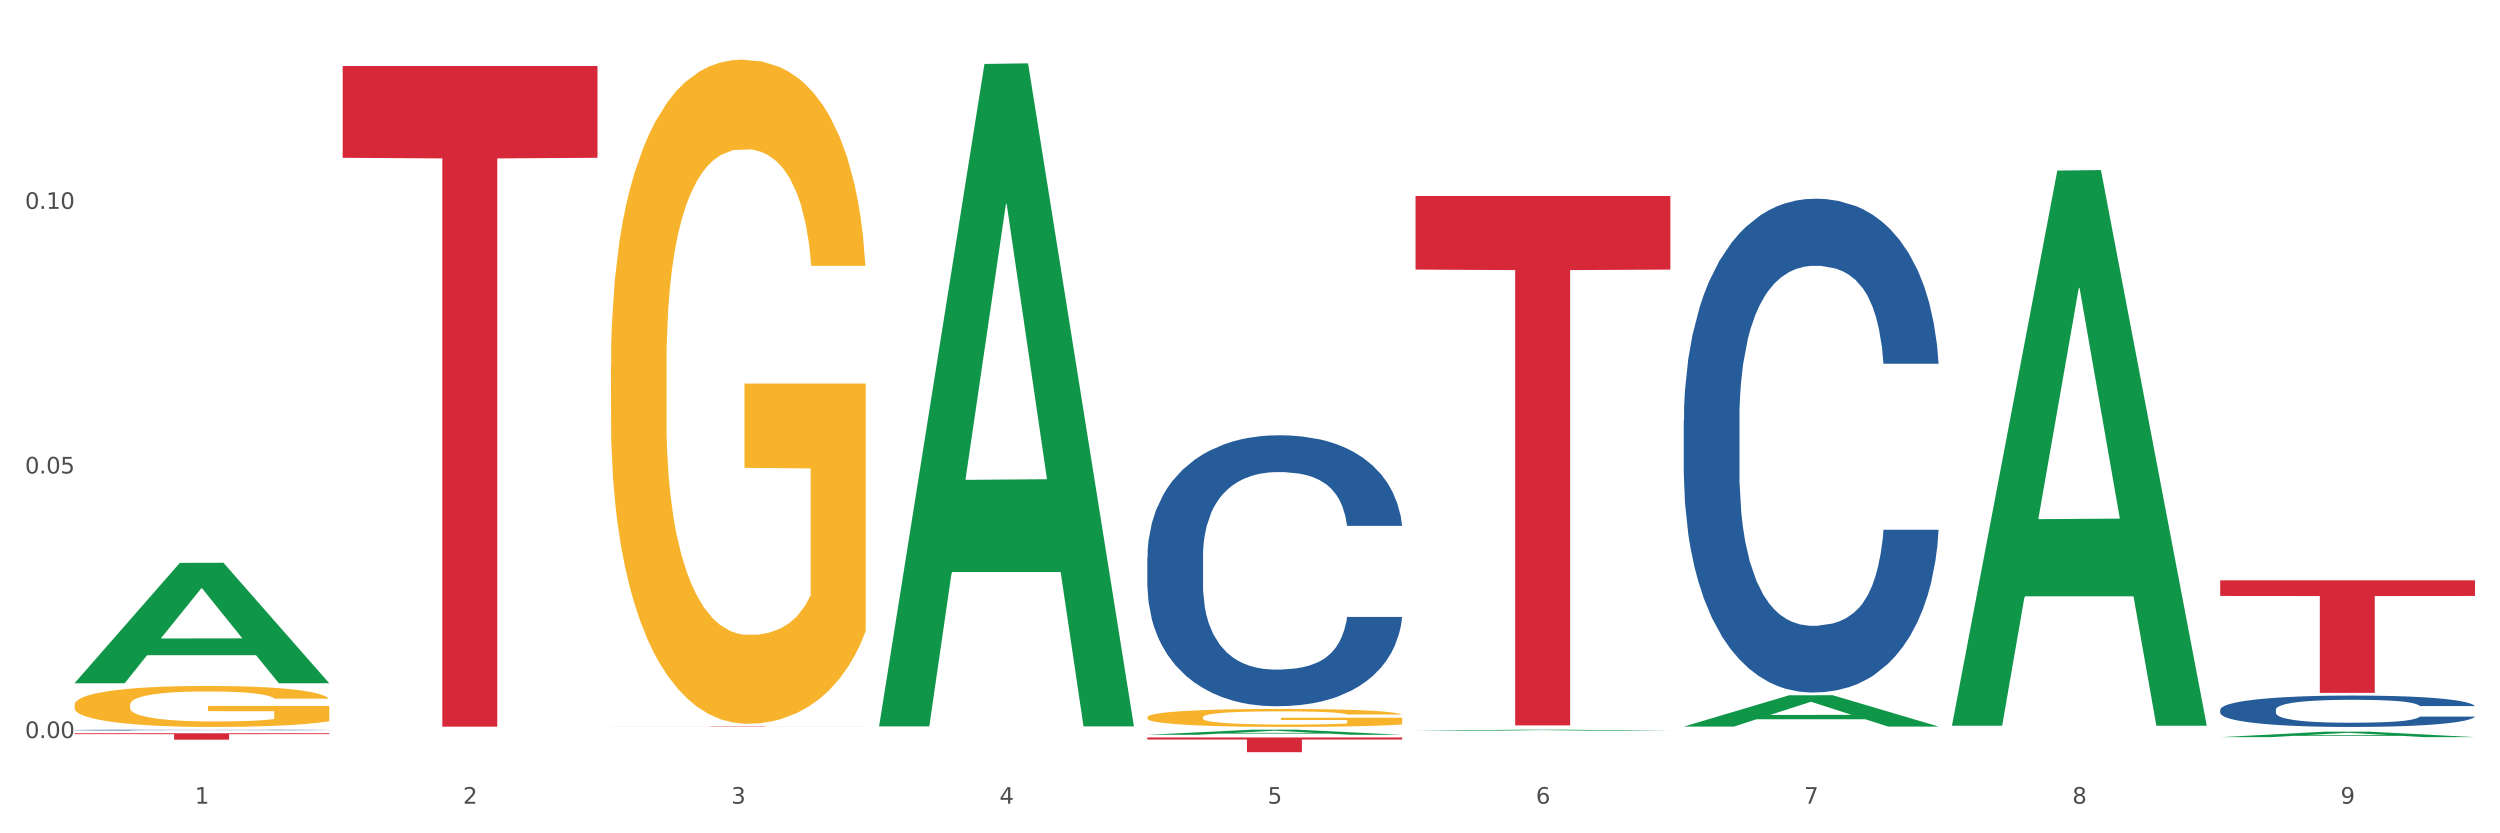
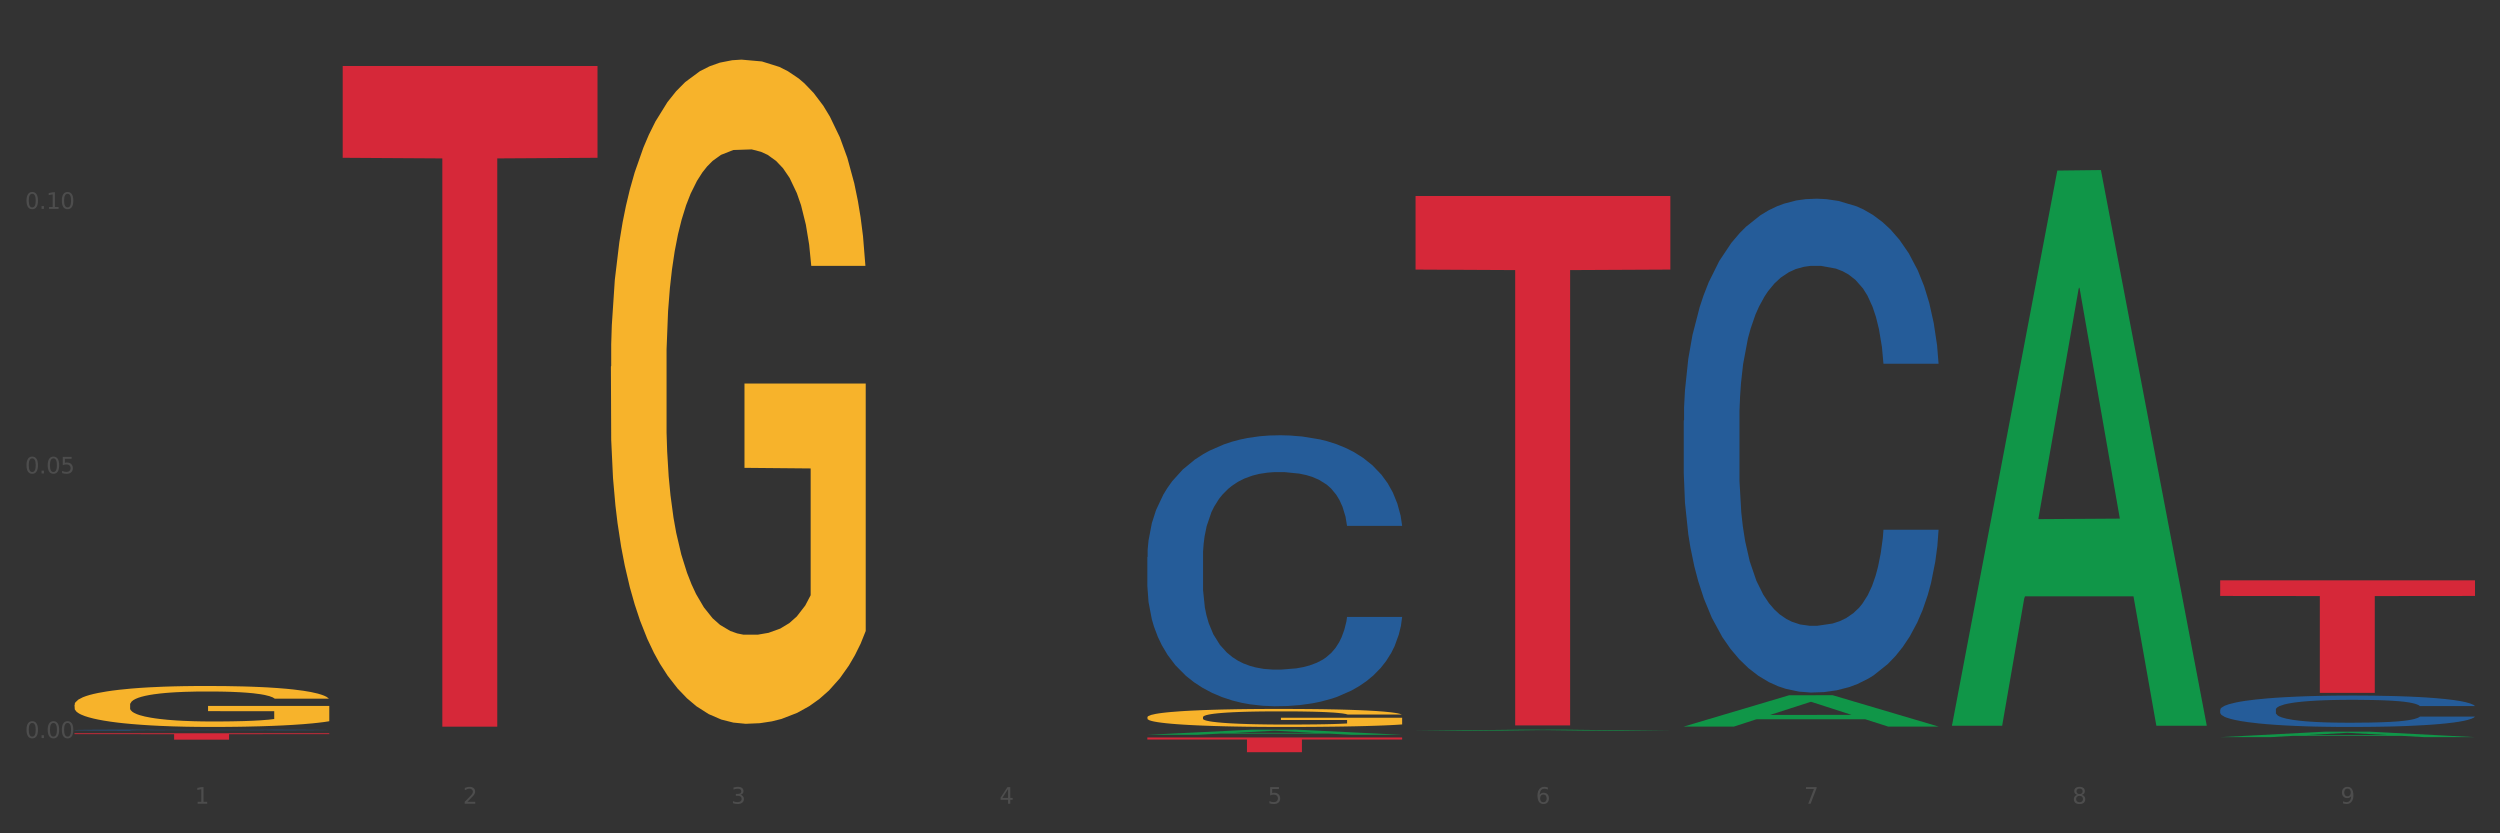
<svg xmlns="http://www.w3.org/2000/svg" xmlns:xlink="http://www.w3.org/1999/xlink" width="1080pt" height="360pt" viewBox="0 0 1080 360" version="1.1">
  <rect x="0" y="0" width="1080" height="360" fill="#333333" stroke="none" />
  <defs>
    <style type="text/css">*{stroke-linejoin: round; stroke-linecap: butt}</style>
  </defs>
  <g id="figure_1">
    <g id="patch_1">
-       <path d="M 0 360  L 1080 360  L 1080 0  L 0 0  z " style="fill: #ffffff; stroke: #ffffff; stroke-linejoin: miter" />
-     </g>
+       </g>
    <g id="axes_1">
      <g id="matplotlib.axis_1">
        <g id="xtick_1">
          <g id="text_1">
            <g style="fill: #4d4d4d" transform="translate(84.159 347.204) scale(0.096 -0.096)">
              <defs>
                <path id="DejaVuSans-31" d="M 794 531  L 1825 531  L 1825 4091  L 703 3866  L 703 4441  L 1819 4666  L 2450 4666  L 2450 531  L 3481 531  L 3481 0  L 794 0  L 794 531  z " transform="scale(0.016)" />
              </defs>
              <use xlink:href="#DejaVuSans-31" />
            </g>
          </g>
        </g>
        <g id="xtick_2">
          <g id="text_2">
            <g style="fill: #4d4d4d" transform="translate(200.027 347.204) scale(0.096 -0.096)">
              <defs>
                <path id="DejaVuSans-32" d="M 1228 531  L 3431 531  L 3431 0  L 469 0  L 469 531  Q 828 903 1448 1529  Q 2069 2156 2228 2338  Q 2531 2678 2651 2914  Q 2772 3150 2772 3378  Q 2772 3750 2511 3984  Q 2250 4219 1831 4219  Q 1534 4219 1204 4116  Q 875 4013 500 3803  L 500 4441  Q 881 4594 1212 4672  Q 1544 4750 1819 4750  Q 2544 4750 2975 4387  Q 3406 4025 3406 3419  Q 3406 3131 3298 2873  Q 3191 2616 2906 2266  Q 2828 2175 2409 1742  Q 1991 1309 1228 531  z " transform="scale(0.016)" />
              </defs>
              <use xlink:href="#DejaVuSans-32" />
            </g>
          </g>
        </g>
        <g id="xtick_3">
          <g id="text_3">
            <g style="fill: #4d4d4d" transform="translate(315.896 347.204) scale(0.096 -0.096)">
              <defs>
                <path id="DejaVuSans-33" d="M 2597 2516  Q 3050 2419 3304 2112  Q 3559 1806 3559 1356  Q 3559 666 3084 287  Q 2609 -91 1734 -91  Q 1441 -91 1130 -33  Q 819 25 488 141  L 488 750  Q 750 597 1062 519  Q 1375 441 1716 441  Q 2309 441 2620 675  Q 2931 909 2931 1356  Q 2931 1769 2642 2001  Q 2353 2234 1838 2234  L 1294 2234  L 1294 2753  L 1863 2753  Q 2328 2753 2575 2939  Q 2822 3125 2822 3475  Q 2822 3834 2567 4026  Q 2313 4219 1838 4219  Q 1578 4219 1281 4162  Q 984 4106 628 3988  L 628 4550  Q 988 4650 1302 4700  Q 1616 4750 1894 4750  Q 2613 4750 3031 4423  Q 3450 4097 3450 3541  Q 3450 3153 3228 2886  Q 3006 2619 2597 2516  z " transform="scale(0.016)" />
              </defs>
              <use xlink:href="#DejaVuSans-33" />
            </g>
          </g>
        </g>
        <g id="xtick_4">
          <g id="text_4">
            <g style="fill: #4d4d4d" transform="translate(431.765 347.204) scale(0.096 -0.096)">
              <defs>
                <path id="DejaVuSans-34" d="M 2419 4116  L 825 1625  L 2419 1625  L 2419 4116  z M 2253 4666  L 3047 4666  L 3047 1625  L 3713 1625  L 3713 1100  L 3047 1100  L 3047 0  L 2419 0  L 2419 1100  L 313 1100  L 313 1709  L 2253 4666  z " transform="scale(0.016)" />
              </defs>
              <use xlink:href="#DejaVuSans-34" />
            </g>
          </g>
        </g>
        <g id="xtick_5">
          <g id="text_5">
            <g style="fill: #4d4d4d" transform="translate(547.634 347.204) scale(0.096 -0.096)">
              <defs>
                <path id="DejaVuSans-35" d="M 691 4666  L 3169 4666  L 3169 4134  L 1269 4134  L 1269 2991  Q 1406 3038 1543 3061  Q 1681 3084 1819 3084  Q 2600 3084 3056 2656  Q 3513 2228 3513 1497  Q 3513 744 3044 326  Q 2575 -91 1722 -91  Q 1428 -91 1123 -41  Q 819 9 494 109  L 494 744  Q 775 591 1075 516  Q 1375 441 1709 441  Q 2250 441 2565 725  Q 2881 1009 2881 1497  Q 2881 1984 2565 2268  Q 2250 2553 1709 2553  Q 1456 2553 1204 2497  Q 953 2441 691 2322  L 691 4666  z " transform="scale(0.016)" />
              </defs>
              <use xlink:href="#DejaVuSans-35" />
            </g>
          </g>
        </g>
        <g id="xtick_6">
          <g id="text_6">
            <g style="fill: #4d4d4d" transform="translate(663.502 347.204) scale(0.096 -0.096)">
              <defs>
                <path id="DejaVuSans-36" d="M 2113 2584  Q 1688 2584 1439 2293  Q 1191 2003 1191 1497  Q 1191 994 1439 701  Q 1688 409 2113 409  Q 2538 409 2786 701  Q 3034 994 3034 1497  Q 3034 2003 2786 2293  Q 2538 2584 2113 2584  z M 3366 4563  L 3366 3988  Q 3128 4100 2886 4159  Q 2644 4219 2406 4219  Q 1781 4219 1451 3797  Q 1122 3375 1075 2522  Q 1259 2794 1537 2939  Q 1816 3084 2150 3084  Q 2853 3084 3261 2657  Q 3669 2231 3669 1497  Q 3669 778 3244 343  Q 2819 -91 2113 -91  Q 1303 -91 875 529  Q 447 1150 447 2328  Q 447 3434 972 4092  Q 1497 4750 2381 4750  Q 2619 4750 2861 4703  Q 3103 4656 3366 4563  z " transform="scale(0.016)" />
              </defs>
              <use xlink:href="#DejaVuSans-36" />
            </g>
          </g>
        </g>
        <g id="xtick_7">
          <g id="text_7">
            <g style="fill: #4d4d4d" transform="translate(779.371 347.204) scale(0.096 -0.096)">
              <defs>
                <path id="DejaVuSans-37" d="M 525 4666  L 3525 4666  L 3525 4397  L 1831 0  L 1172 0  L 2766 4134  L 525 4134  L 525 4666  z " transform="scale(0.016)" />
              </defs>
              <use xlink:href="#DejaVuSans-37" />
            </g>
          </g>
        </g>
        <g id="xtick_8">
          <g id="text_8">
            <g style="fill: #4d4d4d" transform="translate(895.24 347.204) scale(0.096 -0.096)">
              <defs>
                <path id="DejaVuSans-38" d="M 2034 2216  Q 1584 2216 1326 1975  Q 1069 1734 1069 1313  Q 1069 891 1326 650  Q 1584 409 2034 409  Q 2484 409 2743 651  Q 3003 894 3003 1313  Q 3003 1734 2745 1975  Q 2488 2216 2034 2216  z M 1403 2484  Q 997 2584 770 2862  Q 544 3141 544 3541  Q 544 4100 942 4425  Q 1341 4750 2034 4750  Q 2731 4750 3128 4425  Q 3525 4100 3525 3541  Q 3525 3141 3298 2862  Q 3072 2584 2669 2484  Q 3125 2378 3379 2068  Q 3634 1759 3634 1313  Q 3634 634 3220 271  Q 2806 -91 2034 -91  Q 1263 -91 848 271  Q 434 634 434 1313  Q 434 1759 690 2068  Q 947 2378 1403 2484  z M 1172 3481  Q 1172 3119 1398 2916  Q 1625 2713 2034 2713  Q 2441 2713 2670 2916  Q 2900 3119 2900 3481  Q 2900 3844 2670 4047  Q 2441 4250 2034 4250  Q 1625 4250 1398 4047  Q 1172 3844 1172 3481  z " transform="scale(0.016)" />
              </defs>
              <use xlink:href="#DejaVuSans-38" />
            </g>
          </g>
        </g>
        <g id="xtick_9">
          <g id="text_9">
            <g style="fill: #4d4d4d" transform="translate(1011.108 347.204) scale(0.096 -0.096)">
              <defs>
                <path id="DejaVuSans-39" d="M 703 97  L 703 672  Q 941 559 1184 500  Q 1428 441 1663 441  Q 2288 441 2617 861  Q 2947 1281 2994 2138  Q 2813 1869 2534 1725  Q 2256 1581 1919 1581  Q 1219 1581 811 2004  Q 403 2428 403 3163  Q 403 3881 828 4315  Q 1253 4750 1959 4750  Q 2769 4750 3195 4129  Q 3622 3509 3622 2328  Q 3622 1225 3098 567  Q 2575 -91 1691 -91  Q 1453 -91 1209 -44  Q 966 3 703 97  z M 1959 2075  Q 2384 2075 2632 2365  Q 2881 2656 2881 3163  Q 2881 3666 2632 3958  Q 2384 4250 1959 4250  Q 1534 4250 1286 3958  Q 1038 3666 1038 3163  Q 1038 2656 1286 2365  Q 1534 2075 1959 2075  z " transform="scale(0.016)" />
              </defs>
              <use xlink:href="#DejaVuSans-39" />
            </g>
          </g>
        </g>
        <g id="xtick_10" />
        <g id="xtick_11" />
        <g id="xtick_12" />
        <g id="xtick_13" />
        <g id="xtick_14" />
        <g id="xtick_15" />
        <g id="xtick_16" />
        <g id="xtick_17" />
      </g>
      <g id="matplotlib.axis_2">
        <g id="ytick_1">
          <g id="text_10">
            <g style="fill: #4d4d4d" transform="translate(10.8 318.85) scale(0.096 -0.096)">
              <defs>
                <path id="DejaVuSans-30" d="M 2034 4250  Q 1547 4250 1301 3770  Q 1056 3291 1056 2328  Q 1056 1369 1301 889  Q 1547 409 2034 409  Q 2525 409 2770 889  Q 3016 1369 3016 2328  Q 3016 3291 2770 3770  Q 2525 4250 2034 4250  z M 2034 4750  Q 2819 4750 3233 4129  Q 3647 3509 3647 2328  Q 3647 1150 3233 529  Q 2819 -91 2034 -91  Q 1250 -91 836 529  Q 422 1150 422 2328  Q 422 3509 836 4129  Q 1250 4750 2034 4750  z " transform="scale(0.016)" />
                <path id="DejaVuSans-2e" d="M 684 794  L 1344 794  L 1344 0  L 684 0  L 684 794  z " transform="scale(0.016)" />
              </defs>
              <use xlink:href="#DejaVuSans-30" />
              <use xlink:href="#DejaVuSans-2e" transform="translate(63.623 0)" />
              <use xlink:href="#DejaVuSans-30" transform="translate(95.41 0)" />
              <use xlink:href="#DejaVuSans-30" transform="translate(159.033 0)" />
            </g>
          </g>
        </g>
        <g id="ytick_2">
          <g id="text_11">
            <g style="fill: #4d4d4d" transform="translate(10.8 204.545) scale(0.096 -0.096)">
              <use xlink:href="#DejaVuSans-30" />
              <use xlink:href="#DejaVuSans-2e" transform="translate(63.623 0)" />
              <use xlink:href="#DejaVuSans-30" transform="translate(95.41 0)" />
              <use xlink:href="#DejaVuSans-35" transform="translate(159.033 0)" />
            </g>
          </g>
        </g>
        <g id="ytick_3">
          <g id="text_12">
            <g style="fill: #4d4d4d" transform="translate(10.8 90.24) scale(0.096 -0.096)">
              <use xlink:href="#DejaVuSans-30" />
              <use xlink:href="#DejaVuSans-2e" transform="translate(63.623 0)" />
              <use xlink:href="#DejaVuSans-31" transform="translate(95.41 0)" />
              <use xlink:href="#DejaVuSans-30" transform="translate(159.033 0)" />
            </g>
          </g>
        </g>
        <g id="ytick_4" />
        <g id="ytick_5" />
        <g id="ytick_6" />
      </g>
      <g id="PolyCollection_1">
-         <path d="M 32.175 295.084  L 32.288 295.035  L 77.68 243.158  L 96.518 243.109  L 142.25 295.182  L 120.462 295.182  L 110.589 283.056  L 63.722 283.056  L 63.382 283.252  L 53.85 295.182  L 32.175 295.182  L 32.175 295.084  L 69.623 275.82  L 104.689 275.771  L 87.326 254.208  L 87.099 254.11  L 86.872 254.257  L 69.51 275.771  L 69.623 275.82  L 32.175 295.084  z " clip-path="url(#p0ced1d40ff)" style="fill: #109648" />
        <path d="M 148.044 28.502  L 258.119 28.502  L 258.119 68.165  L 214.819 68.433  L 214.819 313.91  L 191.083 313.91  L 191.083 68.433  L 148.044 68.165  L 148.044 28.77  L 148.044 28.502  z " clip-path="url(#p0ced1d40ff)" style="fill: #d62839" />
        <path d="M 32.175 316.776  L 142.25 316.776  L 142.25 317.159  L 98.951 317.161  L 98.951 319.532  L 75.214 319.532  L 75.214 317.161  L 32.175 317.159  L 32.175 316.778  L 32.175 316.776  z " clip-path="url(#p0ced1d40ff)" style="fill: #d62839" />
        <path d="M 611.519 84.682  L 721.594 84.682  L 721.594 116.464  L 678.294 116.679  L 678.294 313.386  L 654.557 313.386  L 654.557 116.679  L 611.519 116.464  L 611.519 84.896  L 611.519 84.682  z " clip-path="url(#p0ced1d40ff)" style="fill: #d62839" />
        <path d="M 959.125 250.694  L 1069.2 250.694  L 1069.2 257.451  L 1025.9 257.497  L 1025.9 299.321  L 1002.164 299.321  L 1002.164 257.497  L 959.125 257.451  L 959.125 250.739  L 959.125 250.694  z " clip-path="url(#p0ced1d40ff)" style="fill: #d62839" />
        <path d="M 32.175 315.389  L 32.305 315.389  L 32.305 315.378  L 32.695 315.364  L 34.127 315.337  L 35.948 315.317  L 39.071 315.293  L 40.762 315.284  L 42.974 315.273  L 47.528 315.255  L 52.733 315.239  L 56.376 315.231  L 59.108 315.226  L 65.224 315.216  L 68.737 315.212  L 72.38 315.209  L 75.503 315.206  L 80.707 315.204  L 84.871 315.203  L 89.685 315.202  L 93.718 315.203  L 99.053 315.204  L 106.86 315.209  L 109.852 315.211  L 113.886 315.216  L 118.049 315.222  L 121.432 315.228  L 125.336 315.237  L 129.369 315.248  L 133.273 315.263  L 136.005 315.276  L 138.217 315.29  L 140.168 315.307  L 141.6 315.326  L 142.25 315.341  L 118.44 315.341  L 117.789 315.327  L 116.488 315.312  L 115.187 315.302  L 113.756 315.293  L 111.544 315.284  L 109.592 315.278  L 106.339 315.271  L 103.347 315.266  L 100.874 315.263  L 97.882 315.261  L 91.506 315.259  L 86.952 315.259  L 84.09 315.26  L 80.577 315.261  L 77.584 315.264  L 74.071 315.269  L 71.339 315.274  L 68.607 315.28  L 67.045 315.285  L 64.703 315.293  L 63.142 315.3  L 61.06 315.312  L 59.889 315.32  L 57.807 315.342  L 56.896 315.358  L 56.506 315.369  L 56.246 315.381  L 56.246 315.44  L 57.027 315.467  L 57.677 315.478  L 58.718 315.491  L 60.67 315.508  L 63.532 315.524  L 66.525 315.536  L 68.997 315.543  L 71.339 315.548  L 73.681 315.552  L 76.543 315.556  L 78.885 315.558  L 82.398 315.561  L 86.562 315.562  L 89.815 315.562  L 96.451 315.56  L 99.443 315.558  L 102.306 315.555  L 105.428 315.551  L 107.901 315.547  L 109.332 315.543  L 111.674 315.536  L 113.495 315.528  L 115.057 315.52  L 116.098 315.512  L 117.269 315.501  L 118.179 315.488  L 118.44 315.481  L 142.25 315.481  L 141.73 315.495  L 140.819 315.508  L 138.997 315.526  L 137.566 315.536  L 135.354 315.549  L 133.012 315.559  L 129.759 315.571  L 126.767 315.58  L 123.644 315.587  L 120.261 315.594  L 114.146 315.604  L 111.934 315.606  L 107.25 315.611  L 103.607 315.613  L 98.272 315.616  L 92.807 315.618  L 87.083 315.618  L 82.008 315.617  L 76.413 315.615  L 72.9 315.613  L 68.997 315.609  L 64.443 315.604  L 60.149 315.597  L 56.116 315.59  L 52.342 315.581  L 48.829 315.571  L 44.275 315.555  L 40.893 315.539  L 38.42 315.524  L 36.729 315.512  L 35.037 315.496  L 34.127 315.485  L 32.695 315.458  L 32.175 315.433  L 32.175 315.389  z " clip-path="url(#p0ced1d40ff)" style="fill: #255c99" />
        <path d="M 495.65 240.632  L 495.78 240.526  L 495.78 237.532  L 496.17 233.469  L 497.602 225.986  L 499.423 220.319  L 502.546 213.691  L 504.237 210.911  L 506.449 207.811  L 511.003 202.786  L 516.208 198.51  L 519.851 196.158  L 522.583 194.661  L 528.698 191.988  L 532.212 190.812  L 535.855 189.85  L 538.977 189.208  L 544.182 188.46  L 548.345 188.139  L 553.16 188.032  L 557.193 188.139  L 562.528 188.567  L 570.335 189.85  L 573.327 190.598  L 577.361 191.881  L 581.524 193.592  L 584.907 195.302  L 588.81 197.761  L 592.844 200.969  L 596.747 205.031  L 599.48 208.773  L 601.692 212.729  L 603.643 217.54  L 605.075 222.778  L 605.725 227.162  L 581.915 227.162  L 581.264 223.206  L 579.963 218.93  L 578.662 216.043  L 577.23 213.691  L 575.019 211.018  L 573.067 209.308  L 569.814 207.276  L 566.821 205.993  L 564.349 205.245  L 561.357 204.604  L 554.981 203.962  L 550.427 203.962  L 547.565 204.176  L 544.052 204.711  L 541.059 205.459  L 537.546 206.742  L 534.814 208.132  L 532.081 209.949  L 530.52 211.232  L 528.178 213.584  L 526.617 215.508  L 524.535 218.823  L 523.364 221.175  L 521.282 227.269  L 520.371 231.759  L 519.981 234.859  L 519.721 238.28  L 519.721 254.958  L 520.501 262.442  L 521.152 265.65  L 522.193 269.285  L 524.145 273.989  L 527.007 278.586  L 530 281.9  L 532.472 283.931  L 534.814 285.428  L 537.156 286.604  L 540.018 287.673  L 542.36 288.315  L 545.873 288.956  L 550.037 289.277  L 553.29 289.277  L 559.925 288.742  L 562.918 288.208  L 565.781 287.459  L 568.903 286.283  L 571.375 285  L 572.807 284.038  L 575.149 282.007  L 576.97 279.869  L 578.532 277.41  L 579.573 275.271  L 580.744 272.064  L 581.654 268.429  L 581.915 266.505  L 605.725 266.505  L 605.205 270.354  L 604.294 274.095  L 602.472 279.12  L 601.041 282.007  L 598.829 285.535  L 596.487 288.528  L 593.234 291.843  L 590.242 294.302  L 587.119 296.44  L 583.736 298.364  L 577.621 301.037  L 575.409 301.785  L 570.725 303.068  L 567.082 303.817  L 561.747 304.565  L 556.282 304.993  L 550.557 305.1  L 545.483 304.886  L 539.888 304.244  L 536.375 303.603  L 532.472 302.641  L 527.918 301.144  L 523.624 299.326  L 519.591 297.188  L 515.817 294.729  L 512.304 291.95  L 507.75 287.352  L 504.367 282.862  L 501.895 278.693  L 500.204 275.165  L 498.512 270.674  L 497.602 267.574  L 496.17 260.09  L 495.65 253.141  L 495.65 240.632  z " clip-path="url(#p0ced1d40ff)" style="fill: #255c99" />
        <path d="M 727.387 181.692  L 727.517 181.497  L 727.517 176.042  L 727.908 168.638  L 729.339 155  L 731.161 144.674  L 734.283 132.594  L 735.975 127.528  L 738.187 121.878  L 742.741 112.721  L 747.945 104.927  L 751.588 100.641  L 754.321 97.913  L 760.436 93.042  L 763.949 90.899  L 767.592 89.146  L 770.715 87.977  L 775.919 86.613  L 780.083 86.028  L 784.897 85.833  L 788.931 86.028  L 794.265 86.808  L 802.072 89.146  L 805.065 90.509  L 809.098 92.847  L 813.262 95.965  L 816.645 99.082  L 820.548 103.563  L 824.581 109.408  L 828.485 116.812  L 831.217 123.631  L 833.429 130.84  L 835.381 139.608  L 836.812 149.155  L 837.463 157.143  L 813.652 157.143  L 813.001 149.934  L 811.7 142.141  L 810.399 136.88  L 808.968 132.594  L 806.756 127.723  L 804.804 124.606  L 801.551 120.904  L 798.559 118.566  L 796.087 117.202  L 793.094 116.033  L 786.719 114.864  L 782.165 114.864  L 779.302 115.253  L 775.789 116.228  L 772.797 117.592  L 769.284 119.93  L 766.551 122.462  L 763.819 125.775  L 762.257 128.113  L 759.915 132.399  L 758.354 135.906  L 756.272 141.946  L 755.101 146.232  L 753.019 157.338  L 752.109 165.521  L 751.718 171.171  L 751.458 177.406  L 751.458 207.8  L 752.239 221.439  L 752.889 227.284  L 753.93 233.908  L 755.882 242.481  L 758.744 250.859  L 761.737 256.899  L 764.209 260.601  L 766.551 263.328  L 768.893 265.471  L 771.756 267.42  L 774.098 268.589  L 777.611 269.758  L 781.774 270.342  L 785.027 270.342  L 791.663 269.368  L 794.656 268.394  L 797.518 267.03  L 800.641 264.887  L 803.113 262.549  L 804.544 260.795  L 806.886 257.093  L 808.708 253.197  L 810.269 248.716  L 811.31 244.819  L 812.481 238.974  L 813.392 232.349  L 813.652 228.842  L 837.463 228.842  L 836.942 235.856  L 836.031 242.676  L 834.21 251.833  L 832.779 257.093  L 830.567 263.523  L 828.225 268.978  L 824.972 275.018  L 821.979 279.5  L 818.856 283.396  L 815.474 286.903  L 809.358 291.774  L 807.146 293.138  L 802.462 295.476  L 798.819 296.84  L 793.485 298.204  L 788.02 298.983  L 782.295 299.178  L 777.22 298.788  L 771.626 297.619  L 768.113 296.45  L 764.209 294.697  L 759.655 291.969  L 755.362 288.657  L 751.328 284.76  L 747.555 280.279  L 744.042 275.213  L 739.488 266.835  L 736.105 258.652  L 733.633 251.054  L 731.941 244.624  L 730.25 236.441  L 729.339 230.791  L 727.908 217.152  L 727.387 204.488  L 727.387 181.692  z " clip-path="url(#p0ced1d40ff)" style="fill: #255c99" />
        <path d="M 959.125 306.574  L 959.255 306.562  L 959.255 306.215  L 959.645 305.744  L 961.076 304.877  L 962.898 304.22  L 966.021 303.452  L 967.712 303.13  L 969.924 302.771  L 974.478 302.189  L 979.683 301.693  L 983.326 301.421  L 986.058 301.247  L 992.173 300.938  L 995.686 300.801  L 999.33 300.69  L 1002.452 300.615  L 1007.657 300.529  L 1011.82 300.492  L 1016.635 300.479  L 1020.668 300.492  L 1026.003 300.541  L 1033.809 300.69  L 1036.802 300.777  L 1040.835 300.925  L 1044.999 301.123  L 1048.382 301.322  L 1052.285 301.607  L 1056.319 301.978  L 1060.222 302.449  L 1062.955 302.883  L 1065.167 303.341  L 1067.118 303.898  L 1068.549 304.505  L 1069.2 305.013  L 1045.389 305.013  L 1044.739 304.555  L 1043.438 304.059  L 1042.137 303.725  L 1040.705 303.452  L 1038.493 303.143  L 1036.542 302.944  L 1033.289 302.709  L 1030.296 302.56  L 1027.824 302.474  L 1024.832 302.399  L 1018.456 302.325  L 1013.902 302.325  L 1011.04 302.35  L 1007.527 302.412  L 1004.534 302.498  L 1001.021 302.647  L 998.289 302.808  L 995.556 303.019  L 993.995 303.167  L 991.653 303.44  L 990.092 303.663  L 988.01 304.047  L 986.839 304.32  L 984.757 305.026  L 983.846 305.546  L 983.456 305.905  L 983.196 306.302  L 983.196 308.234  L 983.976 309.102  L 984.627 309.473  L 985.668 309.894  L 987.619 310.439  L 990.482 310.972  L 993.474 311.356  L 995.947 311.592  L 998.289 311.765  L 1000.631 311.901  L 1003.493 312.025  L 1005.835 312.1  L 1009.348 312.174  L 1013.512 312.211  L 1016.765 312.211  L 1023.4 312.149  L 1026.393 312.087  L 1029.255 312  L 1032.378 311.864  L 1034.85 311.715  L 1036.282 311.604  L 1038.624 311.369  L 1040.445 311.121  L 1042.006 310.836  L 1043.047 310.588  L 1044.218 310.216  L 1045.129 309.795  L 1045.389 309.572  L 1069.2 309.572  L 1068.68 310.018  L 1067.769 310.452  L 1065.947 311.034  L 1064.516 311.369  L 1062.304 311.777  L 1059.962 312.124  L 1056.709 312.508  L 1053.717 312.793  L 1050.594 313.041  L 1047.211 313.264  L 1041.096 313.574  L 1038.884 313.66  L 1034.2 313.809  L 1030.557 313.896  L 1025.222 313.983  L 1019.757 314.032  L 1014.032 314.044  L 1008.958 314.02  L 1003.363 313.945  L 999.85 313.871  L 995.947 313.76  L 991.393 313.586  L 987.099 313.376  L 983.065 313.128  L 979.292 312.843  L 975.779 312.521  L 971.225 311.988  L 967.842 311.468  L 965.37 310.985  L 963.679 310.576  L 961.987 310.055  L 961.076 309.696  L 959.645 308.829  L 959.125 308.024  L 959.125 306.574  z " clip-path="url(#p0ced1d40ff)" style="fill: #255c99" />
        <path d="M 32.175 304.521  L 32.305 304.505  L 32.305 303.923  L 32.565 303.422  L 33.864 302.209  L 35.814 301.207  L 37.243 300.673  L 38.673 300.236  L 40.362 299.8  L 42.442 299.347  L 46.211 298.684  L 48.55 298.345  L 51.409 297.989  L 56.607 297.472  L 60.376 297.181  L 64.275 296.938  L 70.643 296.647  L 74.802 296.518  L 79.22 296.421  L 84.548 296.356  L 88.577 296.34  L 97.414 296.388  L 104.952 296.534  L 108.591 296.647  L 113.269 296.841  L 115.739 296.97  L 119.767 297.229  L 123.926 297.569  L 126.785 297.86  L 131.074 298.409  L 134.323 298.959  L 137.312 299.638  L 138.871 300.107  L 140.041 300.544  L 141.081 301.045  L 142.12 301.837  L 118.728 301.837  L 117.818 301.271  L 116.388 300.738  L 114.309 300.22  L 112.49 299.897  L 109.371 299.493  L 106.512 299.234  L 103.522 299.04  L 99.884 298.878  L 97.025 298.797  L 92.996 298.733  L 85.068 298.749  L 79.74 298.878  L 76.101 299.04  L 73.762 299.186  L 71.683 299.347  L 69.343 299.574  L 66.614 299.913  L 64.665 300.22  L 62.715 300.608  L 61.156 300.996  L 59.726 301.449  L 58.557 301.934  L 57.647 302.435  L 56.867 303.05  L 56.217 304.068  L 56.217 306.284  L 56.477 306.785  L 57.127 307.448  L 57.907 307.949  L 59.206 308.547  L 60.376 308.951  L 62.585 309.533  L 65.055 310.019  L 67.004 310.326  L 68.953 310.584  L 72.332 310.94  L 76.101 311.231  L 79.35 311.409  L 83.769 311.571  L 86.758 311.635  L 89.357 311.668  L 95.725 311.668  L 100.274 311.619  L 105.342 311.506  L 109.241 311.361  L 112.49 311.183  L 116.129 310.892  L 118.468 310.617  L 118.468 307.237  L 89.877 307.221  L 89.877 304.974  L 142.25 304.974  L 142.25 311.571  L 140.041 311.91  L 137.572 312.217  L 134.973 312.492  L 131.074 312.832  L 126.395 313.155  L 122.237 313.382  L 117.818 313.576  L 112.62 313.753  L 105.862 313.915  L 101.703 313.98  L 96.505 314.028  L 90.397 314.044  L 85.068 314.012  L 79.87 313.931  L 74.412 313.786  L 69.083 313.576  L 65.055 313.365  L 61.026 313.107  L 56.737 312.767  L 53.358 312.444  L 50.759 312.153  L 47.9 311.781  L 44.781 311.296  L 42.442 310.859  L 40.362 310.407  L 38.153 309.824  L 36.594 309.323  L 35.034 308.693  L 34.124 308.224  L 33.085 307.496  L 32.305 306.478  L 32.175 304.521  z " clip-path="url(#p0ced1d40ff)" style="fill: #f7b32b" />
-         <path d="M 263.912 313.84  L 373.988 313.84  L 373.988 313.861  L 330.688 313.861  L 330.688 313.99  L 306.951 313.99  L 306.951 313.861  L 263.912 313.861  L 263.912 313.84  L 263.912 313.84  z " clip-path="url(#p0ced1d40ff)" style="fill: #d62839" />
        <path d="M 495.65 309.856  L 495.78 309.849  L 495.78 309.593  L 496.04 309.372  L 497.339 308.839  L 499.289 308.398  L 500.718 308.163  L 502.148 307.971  L 503.837 307.779  L 505.917 307.58  L 509.685 307.288  L 512.025 307.139  L 514.884 306.983  L 520.082 306.755  L 523.851 306.627  L 527.75 306.52  L 534.118 306.392  L 538.276 306.336  L 542.695 306.293  L 548.023 306.264  L 552.052 306.257  L 560.889 306.279  L 568.427 306.343  L 572.066 306.392  L 576.744 306.478  L 579.214 306.535  L 583.242 306.648  L 587.401 306.798  L 590.26 306.926  L 594.549 307.168  L 597.798 307.409  L 600.787 307.708  L 602.346 307.914  L 603.516 308.106  L 604.556 308.327  L 605.595 308.675  L 582.203 308.675  L 581.293 308.426  L 579.863 308.192  L 577.784 307.964  L 575.965 307.822  L 572.846 307.644  L 569.986 307.53  L 566.997 307.445  L 563.359 307.374  L 560.499 307.338  L 556.471 307.31  L 548.543 307.317  L 543.215 307.374  L 539.576 307.445  L 537.237 307.509  L 535.157 307.58  L 532.818 307.68  L 530.089 307.829  L 528.14 307.964  L 526.19 308.135  L 524.631 308.305  L 523.201 308.505  L 522.032 308.718  L 521.122 308.938  L 520.342 309.209  L 519.692 309.657  L 519.692 310.631  L 519.952 310.851  L 520.602 311.143  L 521.382 311.363  L 522.681 311.627  L 523.851 311.804  L 526.06 312.06  L 528.529 312.274  L 530.479 312.409  L 532.428 312.523  L 535.807 312.679  L 539.576 312.807  L 542.825 312.885  L 547.244 312.956  L 550.233 312.985  L 552.832 312.999  L 559.2 312.999  L 563.748 312.978  L 568.817 312.928  L 572.716 312.864  L 575.965 312.786  L 579.603 312.658  L 581.943 312.537  L 581.943 311.051  L 553.352 311.043  L 553.352 310.055  L 605.725 310.055  L 605.725 312.956  L 603.516 313.106  L 601.047 313.241  L 598.447 313.362  L 594.549 313.511  L 589.87 313.653  L 585.711 313.753  L 581.293 313.838  L 576.094 313.916  L 569.337 313.988  L 565.178 314.016  L 559.98 314.037  L 553.871 314.044  L 548.543 314.03  L 543.345 313.995  L 537.887 313.931  L 532.558 313.838  L 528.529 313.746  L 524.501 313.632  L 520.212 313.483  L 516.833 313.34  L 514.234 313.212  L 511.375 313.049  L 508.256 312.836  L 505.917 312.644  L 503.837 312.444  L 501.628 312.188  L 500.068 311.968  L 498.509 311.691  L 497.599 311.484  L 496.56 311.164  L 495.78 310.716  L 495.65 309.856  z " clip-path="url(#p0ced1d40ff)" style="fill: #f7b32b" />
        <path d="M 263.912 158.347  L 264.042 158.085  L 264.042 148.652  L 264.302 140.529  L 265.602 120.876  L 267.551 104.631  L 268.981 95.984  L 270.41 88.909  L 272.1 81.834  L 274.179 74.497  L 277.948 63.754  L 280.287 58.251  L 283.146 52.487  L 288.345 44.102  L 292.114 39.385  L 296.012 35.455  L 302.38 30.738  L 306.539 28.642  L 310.958 27.07  L 316.286 26.022  L 320.315 25.759  L 329.152 26.546  L 336.689 28.904  L 340.328 30.738  L 345.007 33.882  L 347.476 35.979  L 351.505 40.171  L 355.663 45.674  L 358.523 50.39  L 362.811 59.299  L 366.06 68.208  L 369.049 79.214  L 370.609 86.813  L 371.778 93.887  L 372.818 102.01  L 373.858 114.85  L 350.465 114.85  L 349.555 105.679  L 348.126 97.032  L 346.047 88.647  L 344.227 83.406  L 341.108 76.855  L 338.249 72.663  L 335.26 69.519  L 331.621 66.898  L 328.762 65.588  L 324.733 64.54  L 316.806 64.802  L 311.477 66.898  L 307.839 69.519  L 305.499 71.877  L 303.42 74.497  L 301.081 78.166  L 298.352 83.668  L 296.402 88.647  L 294.453 94.935  L 292.893 101.224  L 291.464 108.561  L 290.294 116.422  L 289.384 124.545  L 288.605 134.502  L 287.955 151.01  L 287.955 186.908  L 288.215 195.031  L 288.865 205.774  L 289.644 213.897  L 290.944 223.592  L 292.114 230.143  L 294.323 239.576  L 296.792 247.437  L 298.741 252.416  L 300.691 256.608  L 304.07 262.373  L 307.839 267.089  L 311.088 269.972  L 315.506 272.592  L 318.495 273.64  L 321.094 274.164  L 327.462 274.164  L 332.011 273.378  L 337.079 271.544  L 340.978 269.185  L 344.227 266.303  L 347.866 261.587  L 350.205 257.132  L 350.205 202.368  L 321.614 202.106  L 321.614 165.684  L 373.988 165.684  L 373.988 272.592  L 371.778 278.095  L 369.309 283.073  L 366.71 287.528  L 362.811 293.03  L 358.133 298.271  L 353.974 301.939  L 349.555 305.084  L 344.357 307.966  L 337.599 310.586  L 333.44 311.634  L 328.242 312.42  L 322.134 312.682  L 316.806 312.158  L 311.607 310.848  L 306.149 308.49  L 300.821 305.084  L 296.792 301.677  L 292.763 297.485  L 288.475 291.982  L 285.096 286.741  L 282.497 282.025  L 279.637 275.998  L 276.518 268.137  L 274.179 261.063  L 272.1 253.726  L 269.891 244.293  L 268.331 236.17  L 266.772 225.951  L 265.862 218.352  L 264.822 206.56  L 264.042 190.052  L 263.912 158.347  z " clip-path="url(#p0ced1d40ff)" style="fill: #f7b32b" />
        <path d="M 495.65 318.593  L 605.725 318.593  L 605.725 319.476  L 562.425 319.482  L 562.425 324.95  L 538.689 324.95  L 538.689 319.482  L 495.65 319.476  L 495.65 318.599  L 495.65 318.593  z " clip-path="url(#p0ced1d40ff)" style="fill: #d62839" />
-         <path d="M 379.781 313.259  L 379.895 312.99  L 425.286 27.624  L 444.124 27.355  L 489.856 313.797  L 468.068 313.797  L 458.196 247.095  L 411.328 247.095  L 410.988 248.171  L 401.456 313.797  L 379.781 313.797  L 379.781 313.259  L 417.229 207.289  L 452.295 207.02  L 434.932 88.409  L 434.705 87.871  L 434.478 88.677  L 417.116 207.02  L 417.229 207.289  L 379.781 313.259  z " clip-path="url(#p0ced1d40ff)" style="fill: #109648" />
        <path d="M 495.65 317.431  L 495.763 317.429  L 541.155 315.204  L 559.993 315.202  L 605.725 317.435  L 583.937 317.435  L 574.064 316.915  L 527.197 316.915  L 526.857 316.924  L 517.324 317.435  L 495.65 317.435  L 495.65 317.431  L 533.098 316.605  L 568.163 316.603  L 550.801 315.678  L 550.574 315.674  L 550.347 315.68  L 532.985 316.603  L 533.098 316.605  L 495.65 317.431  z " clip-path="url(#p0ced1d40ff)" style="fill: #109648" />
        <path d="M 611.519 315.755  L 611.632 315.754  L 657.024 315.217  L 675.862 315.216  L 721.594 315.756  L 699.806 315.756  L 689.933 315.63  L 643.066 315.63  L 642.725 315.632  L 633.193 315.756  L 611.519 315.756  L 611.519 315.755  L 648.967 315.555  L 684.032 315.555  L 666.67 315.331  L 666.443 315.33  L 666.216 315.332  L 648.853 315.555  L 648.967 315.555  L 611.519 315.755  z " clip-path="url(#p0ced1d40ff)" style="fill: #109648" />
        <path d="M 727.387 313.855  L 727.501 313.842  L 772.893 300.348  L 791.73 300.336  L 837.463 313.88  L 815.674 313.88  L 805.802 310.726  L 758.935 310.726  L 758.594 310.777  L 749.062 313.88  L 727.387 313.88  L 727.387 313.855  L 764.836 308.844  L 799.901 308.831  L 782.538 303.223  L 782.311 303.197  L 782.084 303.235  L 764.722 308.831  L 764.836 308.844  L 727.387 313.855  z " clip-path="url(#p0ced1d40ff)" style="fill: #109648" />
        <path d="M 843.256 313.08  L 843.369 312.854  L 888.761 73.687  L 907.599 73.461  L 953.331 313.53  L 931.543 313.53  L 921.67 257.627  L 874.803 257.627  L 874.463 258.529  L 864.931 313.53  L 843.256 313.53  L 843.256 313.08  L 880.704 224.265  L 915.77 224.04  L 898.407 124.631  L 898.18 124.18  L 897.953 124.856  L 880.591 224.04  L 880.704 224.265  L 843.256 313.08  z " clip-path="url(#p0ced1d40ff)" style="fill: #109648" />
        <path d="M 959.125 318.444  L 959.238 318.442  L 1004.63 316.074  L 1023.468 316.072  L 1069.2 318.448  L 1047.412 318.448  L 1037.539 317.895  L 990.672 317.895  L 990.332 317.904  L 980.799 318.448  L 959.125 318.448  L 959.125 318.444  L 996.573 317.565  L 1031.638 317.562  L 1014.276 316.578  L 1014.049 316.574  L 1013.822 316.581  L 996.46 317.562  L 996.573 317.565  L 959.125 318.444  z " clip-path="url(#p0ced1d40ff)" style="fill: #109648" />
      </g>
    </g>
  </g>
  <defs>
    <clipPath id="p0ced1d40ff">
      <rect x="32.175" y="10.8" width="1037.025" height="329.109" />
    </clipPath>
  </defs>
</svg>